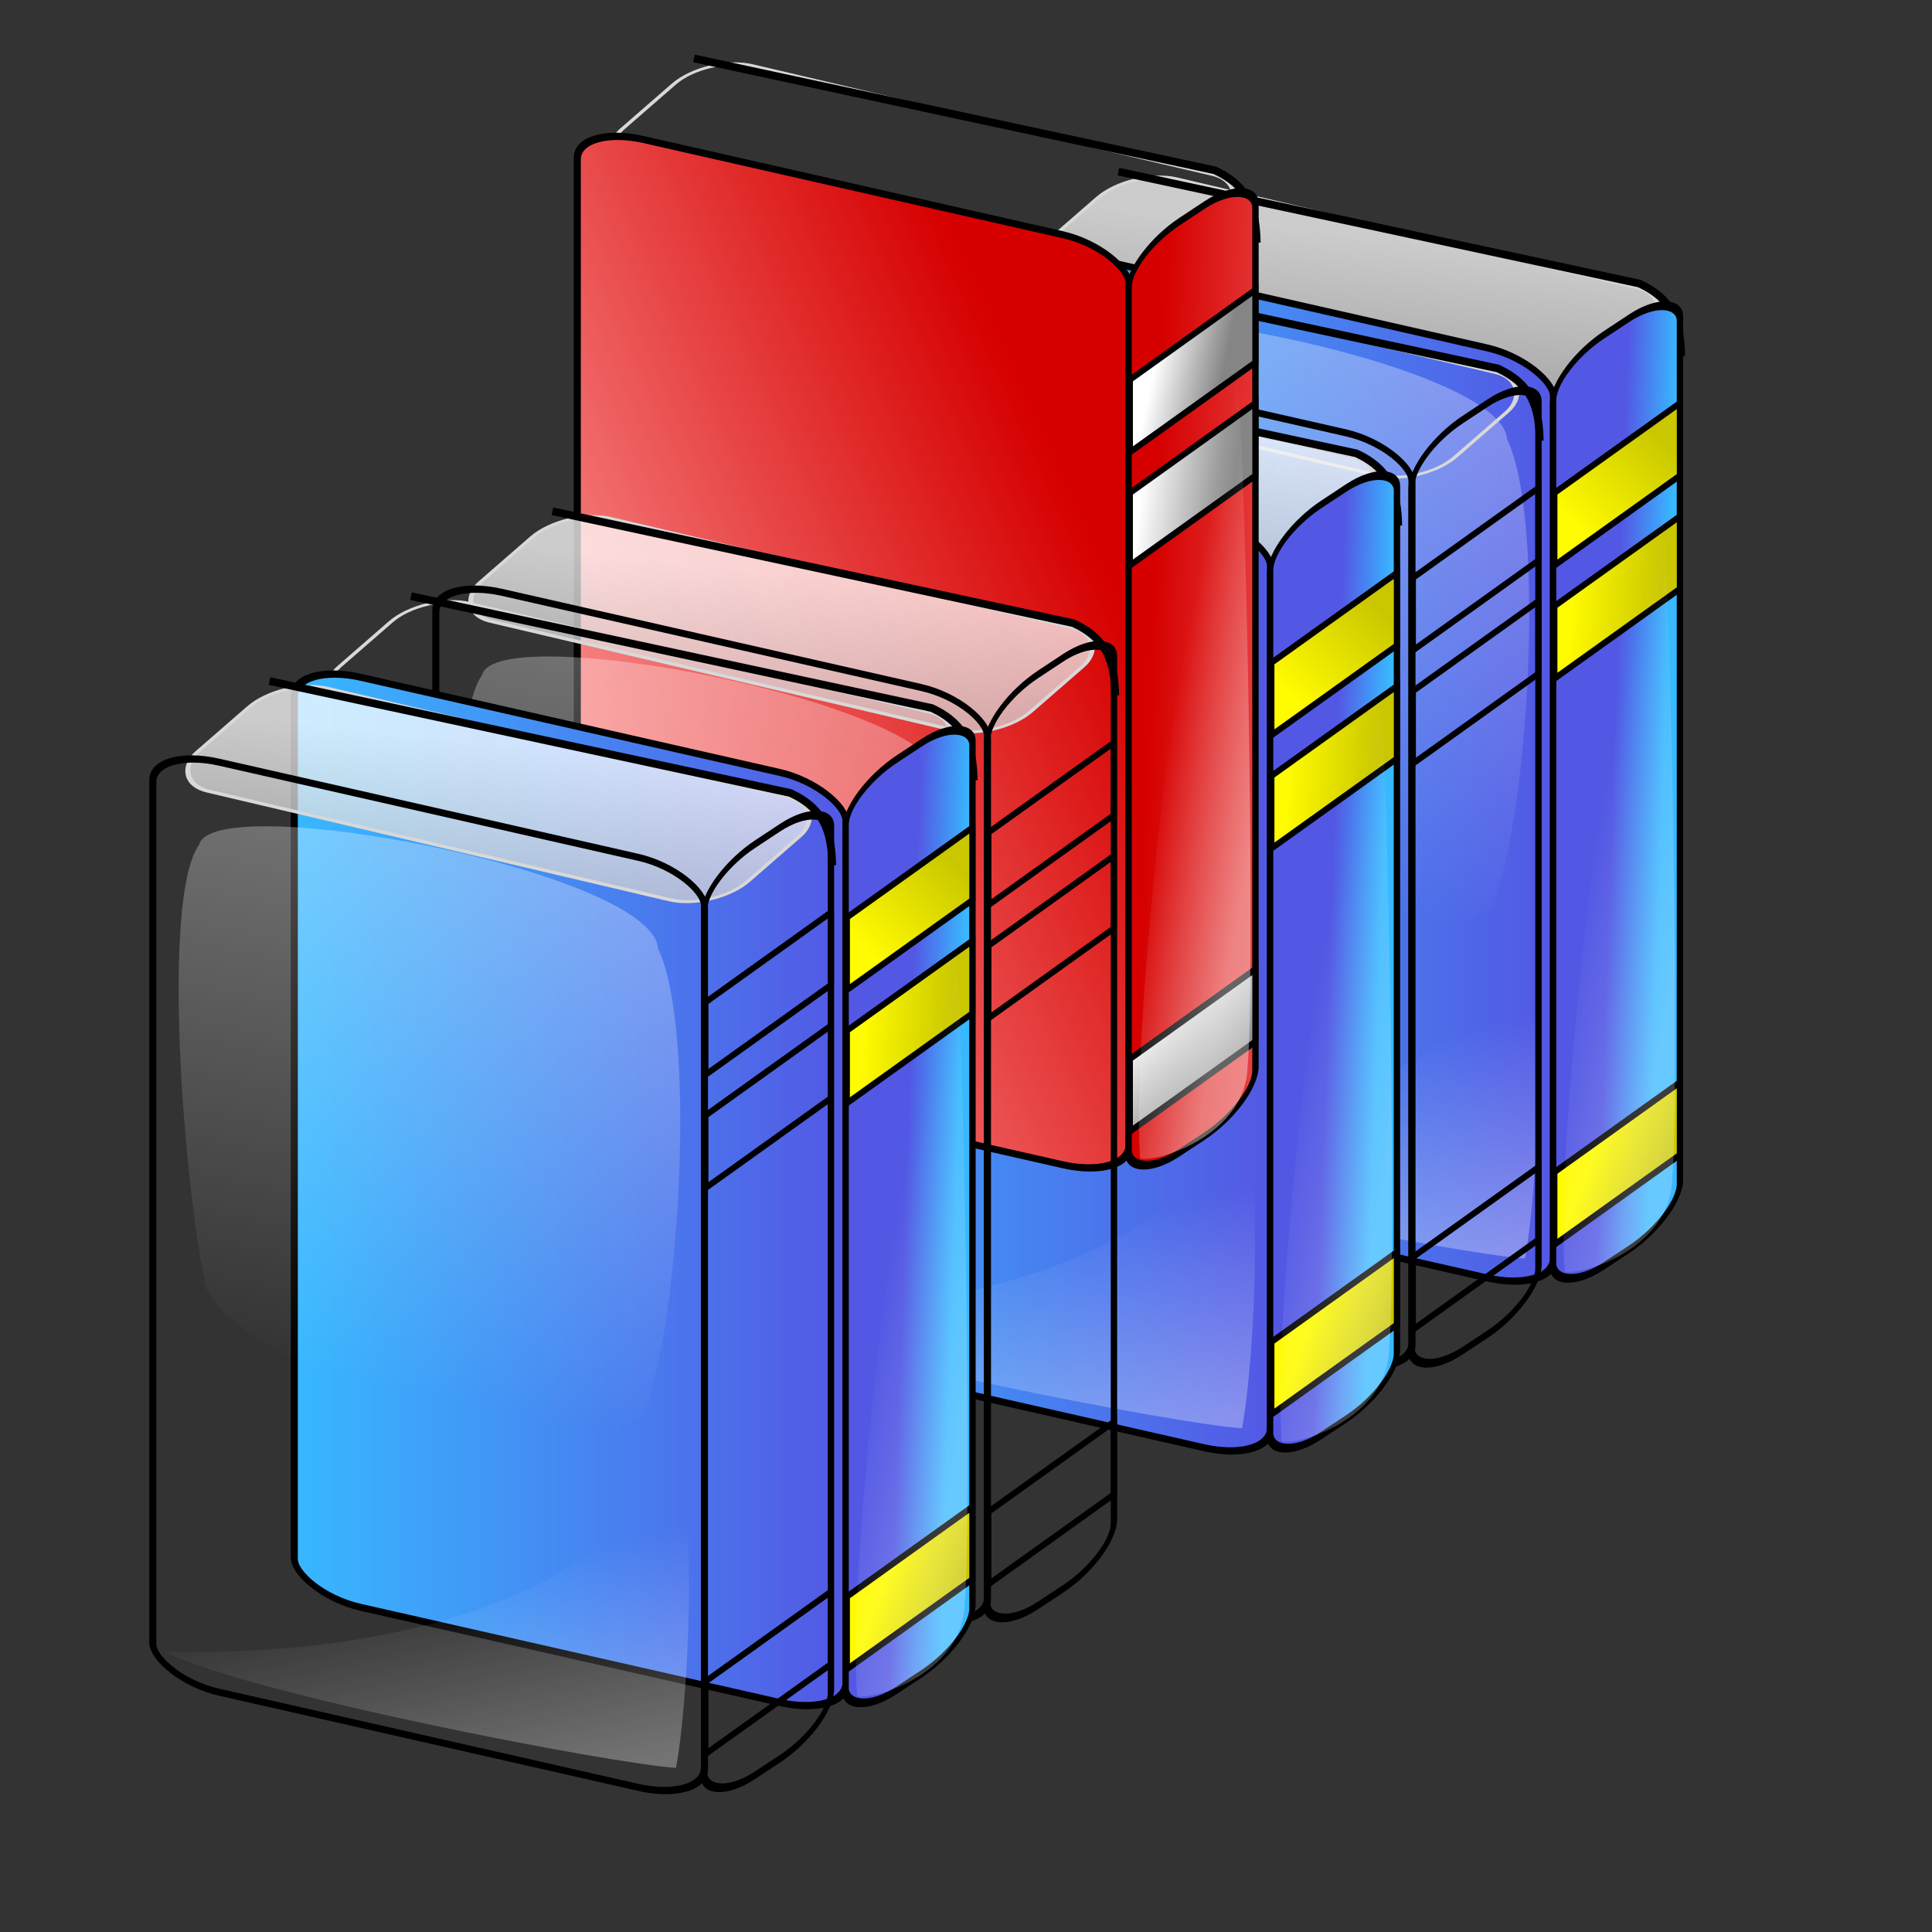
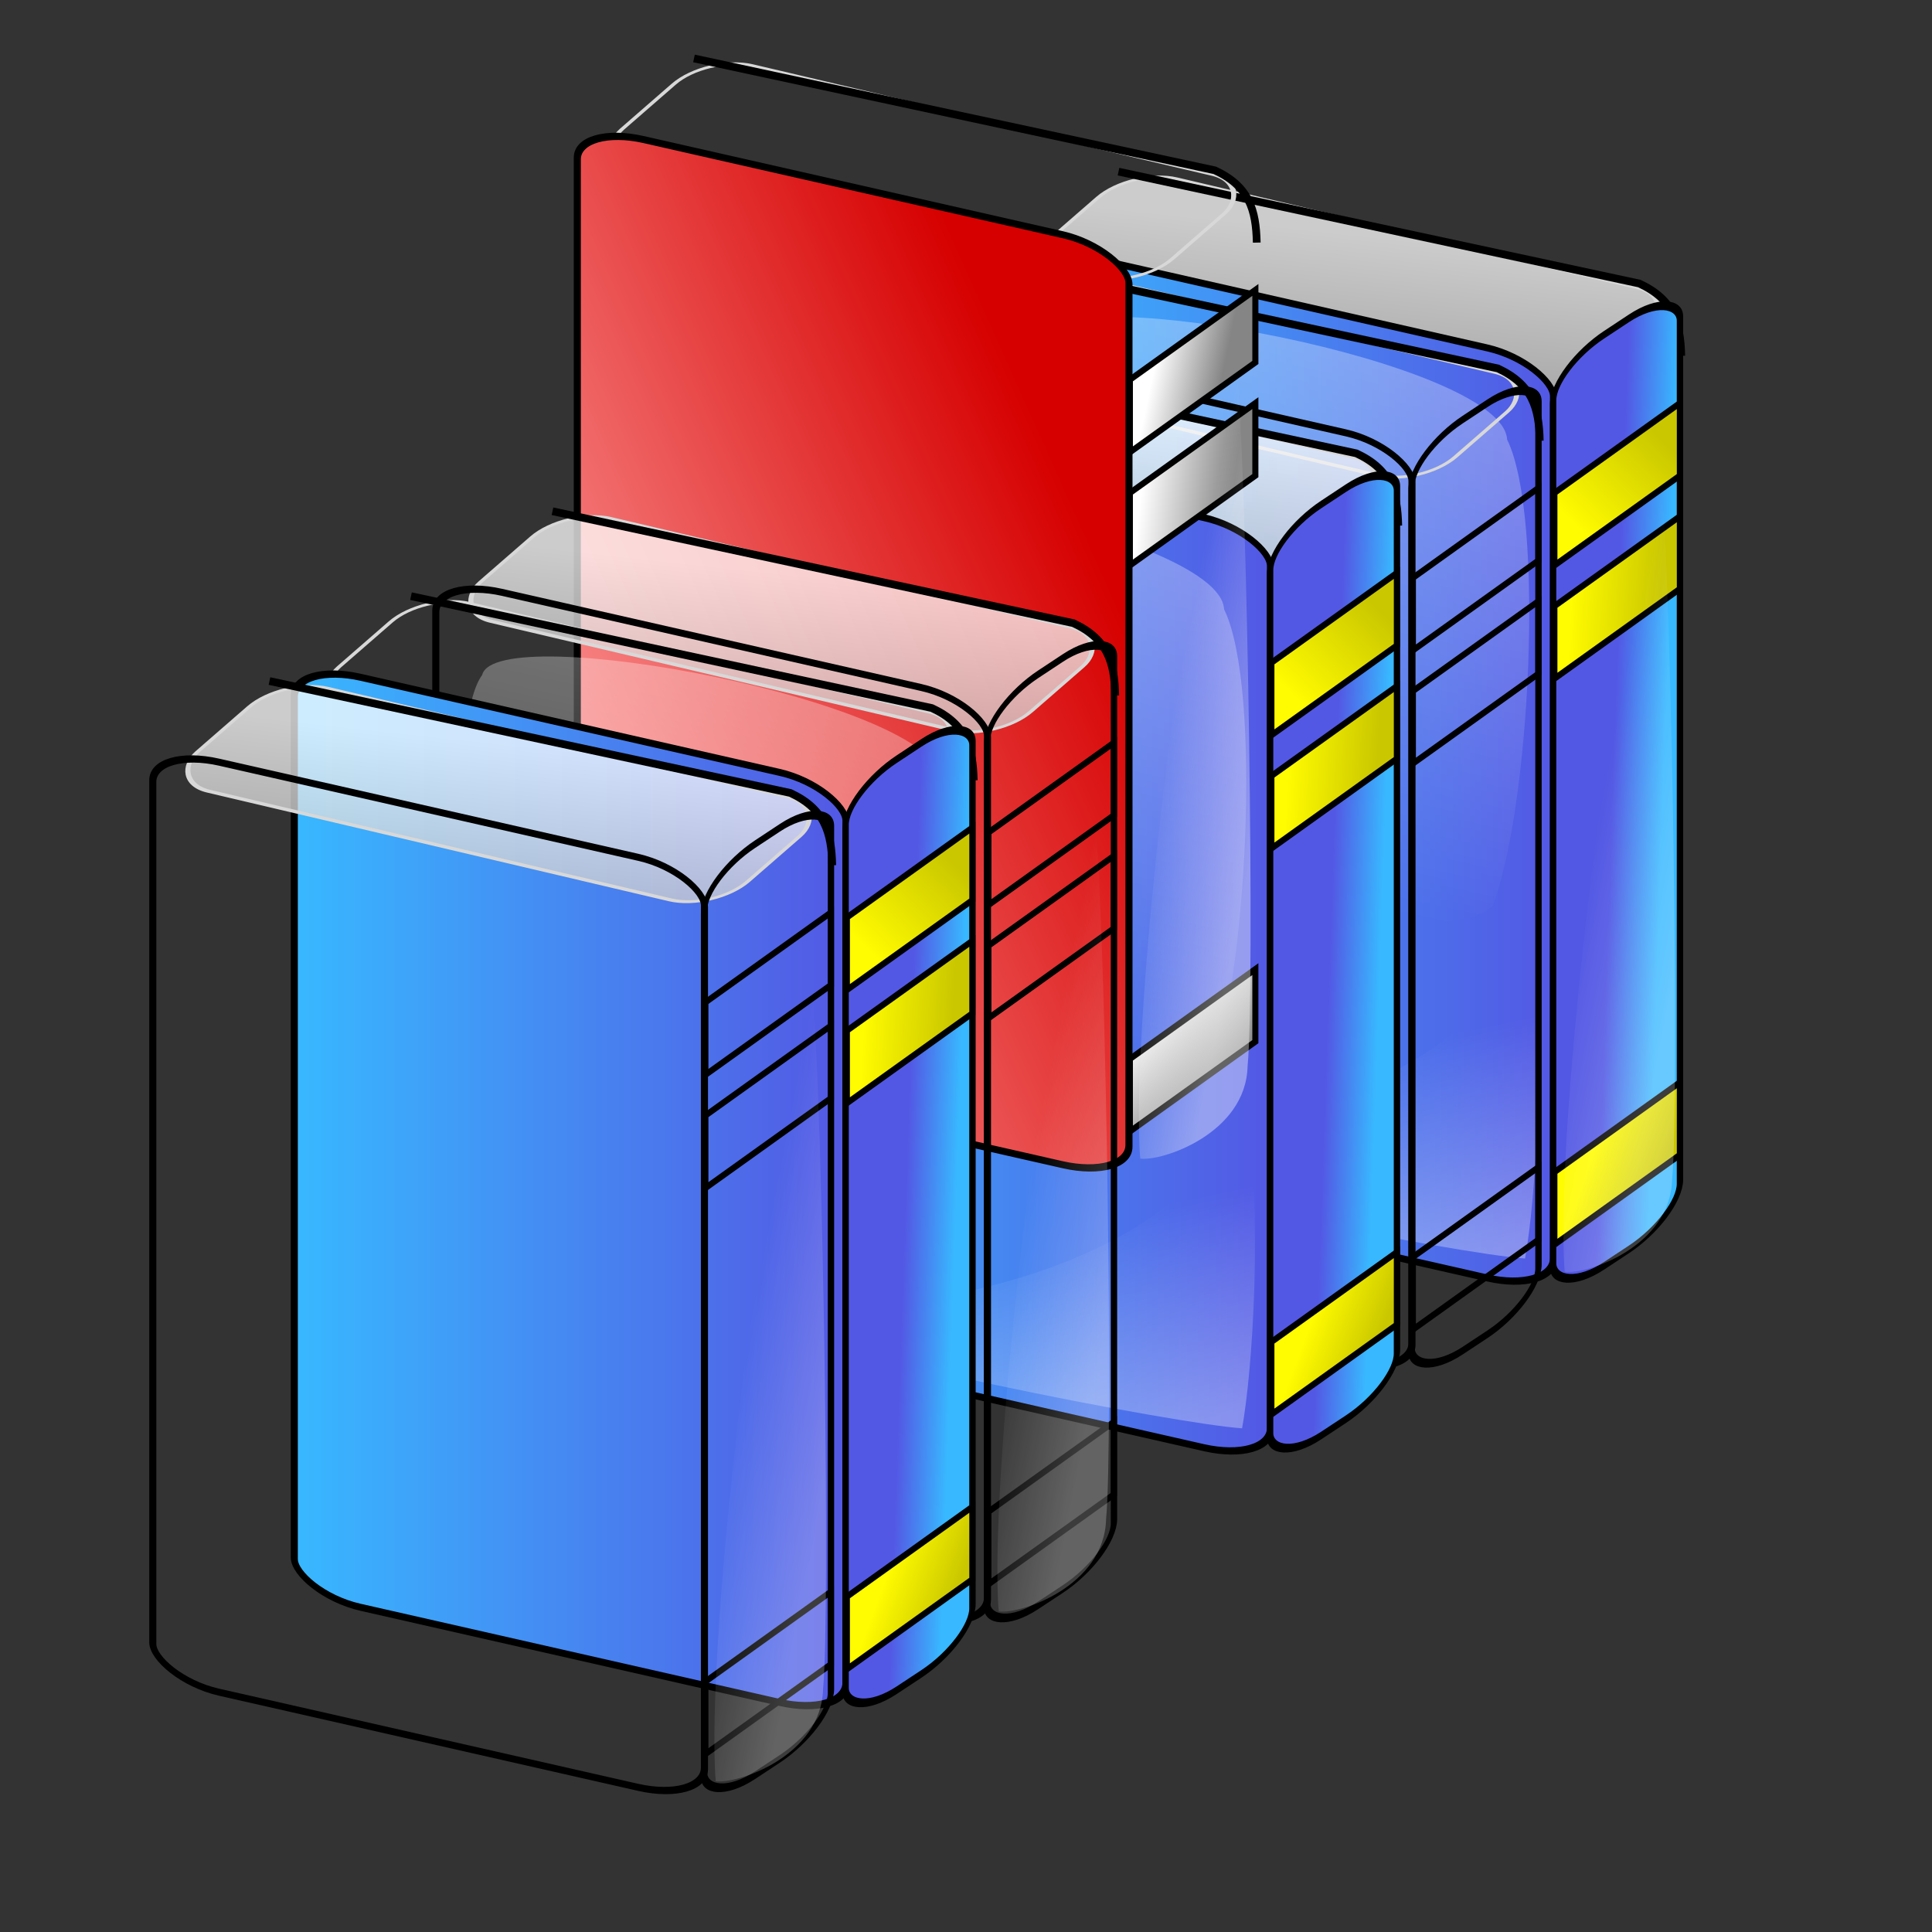
<svg xmlns="http://www.w3.org/2000/svg" xmlns:ns1="http://sodipodi.sourceforge.net/DTD/sodipodi-0.dtd" xmlns:ns2="http://www.inkscape.org/namespaces/inkscape" xmlns:xlink="http://www.w3.org/1999/xlink" id="svg959" ns1:version="0.32" ns2:version="0.39" width="128pt" height="128pt" ns1:docbase="/home/q-less/projects/icons/kpdf-bookish/kpdf-bookish-lighter" ns1:docname="kpdf.svg" ns2:export-filename="/home/q-less/Desktop/kpdf4.png" ns2:export-xdpi="72.000000" ns2:export-ydpi="72.000000">
  <rect width="100%" height="100%" fill="#333333" stroke="none" />
  <defs id="defs961">
    <linearGradient id="linearGradient2363">
      <stop style="stop-color:#ffffff;stop-opacity:0.392;" offset="0" id="stop2364" />
      <stop style="stop-color:#ffffff;stop-opacity:0;" offset="1" id="stop2365" />
    </linearGradient>
    <linearGradient id="linearGradient26720">
      <stop style="stop-color:#ffffff;stop-opacity:0.235;" offset="0" id="stop26721" />
      <stop style="stop-color:#ffffff;stop-opacity:0;" offset="1" id="stop26722" />
    </linearGradient>
    <linearGradient id="linearGradient22967">
      <stop style="stop-color:#ffffff;stop-opacity:1;" offset="0" id="stop22968" />
      <stop style="stop-color:#858585;stop-opacity:1;" offset="1" id="stop22969" />
    </linearGradient>
    <linearGradient id="linearGradient20437">
      <stop style="stop-color:#ffa1a1;stop-opacity:1;" offset="0" id="stop20438" />
      <stop style="stop-color:#d60000;stop-opacity:1;" offset="1" id="stop20439" />
    </linearGradient>
    <linearGradient id="linearGradient17170">
      <stop style="stop-color:#fffb00;stop-opacity:1;" offset="0" id="stop17171" />
      <stop style="stop-color:#cac700;stop-opacity:1;" offset="1" id="stop17172" />
    </linearGradient>
    <linearGradient id="linearGradient13432">
      <stop style="stop-color:#cccccc;stop-opacity:1;" offset="0" id="stop13433" />
      <stop style="stop-color:#fff;stop-opacity:1;" offset="1" id="stop13434" />
    </linearGradient>
    <linearGradient id="linearGradient11564">
      <stop style="stop-color:#38b8ff;stop-opacity:1;" offset="0" id="stop11565" />
      <stop style="stop-color:#5358e4;stop-opacity:1;" offset="1" id="stop11566" />
    </linearGradient>
    <linearGradient id="linearGradient2841">
      <stop style="stop-color:#ffffff;stop-opacity:0.314;" offset="0" id="stop2842" />
      <stop style="stop-color:#ffffff;stop-opacity:0;" offset="1" id="stop2843" />
    </linearGradient>
    <linearGradient id="linearGradient2837">
      <stop style="stop-color:#000;stop-opacity:1;" offset="0" id="stop2838" />
      <stop style="stop-color:#fff;stop-opacity:1;" offset="1" id="stop2839" />
    </linearGradient>
    <linearGradient ns2:collect="always" xlink:href="#linearGradient2841" id="linearGradient2840" x1="0.486" y1="0.031" x2="0.492" y2="0.945" />
    <linearGradient ns2:collect="always" xlink:href="#linearGradient2841" id="linearGradient7196" x1="0.943" y1="0.898" x2="0.646" y2="0.453" />
    <linearGradient ns2:collect="always" xlink:href="#linearGradient13432" id="linearGradient13431" x1="0.701" y1="1.256" x2="0.116" y2="0.277" />
    <linearGradient ns2:collect="always" xlink:href="#linearGradient17170" id="linearGradient17169" x1="0.196" y1="0.522" x2="0.943" y2="0.741" />
    <linearGradient ns2:collect="always" xlink:href="#linearGradient17170" id="linearGradient17797" x1="0.017" y1="0.212" x2="0.734" y2="-0.034" />
    <linearGradient ns2:collect="always" xlink:href="#linearGradient17170" id="linearGradient18419" x1="0.127" y1="0.292" x2="0.863" y2="0.317" />
    <linearGradient ns2:collect="always" xlink:href="#linearGradient22967" id="linearGradient22964" x1="0.058" y1="-0.341" x2="1.054" y2="1.061" />
    <linearGradient ns2:collect="always" xlink:href="#linearGradient22967" id="linearGradient22965" x1="0.066" y1="0.422" x2="0.865" y2="0.483" gradientTransform="scale(1,1)" />
    <linearGradient ns2:collect="always" xlink:href="#linearGradient22967" id="linearGradient22966" x1="0.152" y1="0.367" x2="0.796" y2="0.459" gradientTransform="scale(1,1)" />
    <linearGradient ns2:collect="always" xlink:href="#linearGradient26720" id="linearGradient25477" x1="0.609" y1="0.906" x2="0.261" y2="0.49" />
    <linearGradient ns2:collect="always" xlink:href="#linearGradient11564" id="linearGradient28264" x1="-1.7477339e-16" y1="0.5" x2="1" y2="0.5" />
    <linearGradient ns2:collect="always" xlink:href="#linearGradient11564" id="linearGradient28265" x1="0.859" y1="0.565" x2="0.476" y2="0.466" />
    <linearGradient ns2:collect="always" xlink:href="#linearGradient20437" id="linearGradient29724" x1="0.062" y1="1.002" x2="0.901" y2="0.293" />
    <linearGradient ns2:collect="always" xlink:href="#linearGradient20437" id="linearGradient30346" x1="2.485" y1="0.655" x2="0.285" y2="0.055" />
    <linearGradient ns2:collect="always" xlink:href="#linearGradient2363" id="linearGradient1697" x1="0.609" y1="0.906" x2="0.261" y2="0.49" />
  </defs>
  <ns1:namedview id="base" pagecolor="#ffffff" bordercolor="#666666" borderopacity="1.0" ns2:pageopacity="1.0000000" ns2:pageshadow="2" ns2:zoom="1.0000000" ns2:cx="64.000000" ns2:cy="64.000000" ns2:window-width="1272" ns2:window-height="910" ns2:window-x="0" ns2:window-y="24" showguides="true" ns2:guide-bbox="true" />
  <g id="g28275">
    <rect style="fill:url(#linearGradient13431);fill-opacity:0.75;fill-rule:evenodd;stroke:#d8d8d8;stroke-width:0.367;stroke-linecap:butt;stroke-linejoin:miter;stroke-miterlimit:4;stroke-opacity:1;" id="rect19071" width="49.967" height="13.857" x="50.594" y="35.507" transform="matrix(0.973,0.229,-0.754,0.656,77.5,-20)" rx="4.014" ry="3.897" />
    <path style="fill:none;fill-opacity:1;fill-rule:evenodd;stroke:#000000;stroke-width:0.683;stroke-linecap:butt;stroke-linejoin:miter;stroke-miterlimit:4;stroke-opacity:1;" d="M 71.017,51.431 C 70.954,48.547 70.355,46.456 67.315,45.047 C 51.978,41.752 36.642,38.457 21.305,35.162" id="path19072" ns1:nodetypes="ccc" transform="translate(77.5,-20)" />
    <g id="g28266">
      <rect style="fill:url(#linearGradient28264);fill-opacity:1;fill-rule:evenodd;stroke:#000000;stroke-width:0.625;stroke-linecap:butt;stroke-linejoin:miter;stroke-miterlimit:4;stroke-opacity:1;" id="rect19074" width="48.733" height="82.156" x="10.566" y="51.536" rx="5.851" ry="3" transform="matrix(1,0.227,0,1,77.931,-32.936)" />
      <path style="fill:url(#linearGradient2840);fill-opacity:1;fill-rule:evenodd;stroke:none;stroke-width:1pt;stroke-linecap:butt;stroke-linejoin:miter;stroke-opacity:1;" d="M 14.663,59.228 C 15.885,53.986 54.843,52.488 55.202,59.228 C 58.58,65.345 57.215,91.596 53.908,100.708 C 49.38,106.325 20.054,105.913 15.31,98.339 C 13.297,89.975 11.285,64.596 14.663,59.228 z " id="path19075" ns1:nodetypes="ccccc" transform="matrix(1,0.227,0,1,77.931,-32.936)" />
      <path style="fill:url(#linearGradient7196);fill-opacity:1;fill-rule:evenodd;stroke:none;stroke-width:0.125;stroke-linecap:butt;stroke-linejoin:miter;stroke-miterlimit:4;stroke-opacity:1;" d="M 57.118,102.426 C 58.656,112.023 57.696,126.124 56.789,131.217 C 51.158,132.135 19.113,133.274 11.644,131.217 C 36.029,126.144 52.834,114.902 57.118,102.426 z " id="path19076" ns1:nodetypes="cccc" transform="matrix(1,0.227,0,1,77.931,-32.936)" />
    </g>
    <g id="g28270">
      <rect style="fill:url(#linearGradient28265);fill-opacity:1;fill-rule:evenodd;stroke:#000000;stroke-width:0.676;stroke-linecap:butt;stroke-linejoin:miter;stroke-miterlimit:4;stroke-opacity:1;" id="rect19078" width="13.437" height="82.246" x="71.579" y="91.986" rx="5.409" ry="3" transform="matrix(0.834,-0.551,0,1,77.5,-20)" />
      <rect style="fill:url(#linearGradient17797);fill-opacity:1;fill-rule:evenodd;stroke:#000000;stroke-width:0.661;stroke-linecap:butt;stroke-linejoin:miter;stroke-miterlimit:4;stroke-opacity:1;" id="rect19079" width="13.636" height="6.406" x="73.566" y="106.362" rx="0" ry="0" transform="matrix(0.813,-0.582,0,1,77.5,-20)" />
      <rect style="fill:url(#linearGradient18419);fill-opacity:1;fill-rule:evenodd;stroke:#000000;stroke-width:0.661;stroke-linecap:butt;stroke-linejoin:miter;stroke-miterlimit:4;stroke-opacity:1;" id="rect19080" width="13.636" height="6.406" x="73.565" y="116.362" rx="0" ry="0" transform="matrix(0.813,-0.582,0,1,77.5,-20)" />
      <rect style="fill:url(#linearGradient17169);fill-opacity:1;fill-rule:evenodd;stroke:#000000;stroke-width:0.661;stroke-linecap:butt;stroke-linejoin:miter;stroke-miterlimit:4;stroke-opacity:1;" id="rect19081" width="13.636" height="6.406" x="73.565" y="166.362" rx="0" ry="0" transform="matrix(0.813,-0.582,0,1,77.5,-20)" />
    </g>
    <path style="fill:url(#linearGradient25477);fill-opacity:1;fill-rule:evenodd;stroke:none;stroke-width:1pt;stroke-linecap:butt;stroke-linejoin:miter;stroke-opacity:1;" d="M 146.846,43.774 C 147.709,54.415 148.356,97.495 147.709,104.179 C 147.565,110.159 140.09,112.621 138.221,112.345 C 137.287,100.472 142.174,56.965 146.846,43.774 z " id="path24855" ns1:nodetypes="cccc" />
  </g>
  <g id="g19058" transform="translate(66.294,-13.578)" />
  <g id="g28327" transform="translate(-12.5,7.5)">
    <rect style="fill:url(#linearGradient13431);fill-opacity:0.75;fill-rule:evenodd;stroke:#d8d8d8;stroke-width:0.367;stroke-linecap:butt;stroke-linejoin:miter;stroke-miterlimit:4;stroke-opacity:1;" id="rect28328" width="49.967" height="13.857" x="50.594" y="35.507" transform="matrix(0.973,0.229,-0.754,0.656,77.5,-20)" rx="4.014" ry="3.897" />
    <path style="fill:none;fill-opacity:1;fill-rule:evenodd;stroke:#000000;stroke-width:0.683;stroke-linecap:butt;stroke-linejoin:miter;stroke-miterlimit:4;stroke-opacity:1;" d="M 71.017,51.431 C 70.954,48.547 70.355,46.456 67.315,45.047 C 51.978,41.752 36.642,38.457 21.305,35.162" id="path28329" ns1:nodetypes="ccc" transform="translate(77.5,-20)" />
    <g id="g28330">
      <rect style="fill:url(#linearGradient28264);fill-opacity:1;fill-rule:evenodd;stroke:#000000;stroke-width:0.625;stroke-linecap:butt;stroke-linejoin:miter;stroke-miterlimit:4;stroke-opacity:1;" id="rect28331" width="48.733" height="82.156" x="10.566" y="51.536" rx="5.851" ry="3" transform="matrix(1,0.227,0,1,77.931,-32.936)" />
      <path style="fill:url(#linearGradient2840);fill-opacity:1;fill-rule:evenodd;stroke:none;stroke-width:1pt;stroke-linecap:butt;stroke-linejoin:miter;stroke-opacity:1;" d="M 14.663,59.228 C 15.885,53.986 54.843,52.488 55.202,59.228 C 58.58,65.345 57.215,91.596 53.908,100.708 C 49.38,106.325 20.054,105.913 15.31,98.339 C 13.297,89.975 11.285,64.596 14.663,59.228 z " id="path28332" ns1:nodetypes="ccccc" transform="matrix(1,0.227,0,1,77.931,-32.936)" />
      <path style="fill:url(#linearGradient7196);fill-opacity:1;fill-rule:evenodd;stroke:none;stroke-width:0.125;stroke-linecap:butt;stroke-linejoin:miter;stroke-miterlimit:4;stroke-opacity:1;" d="M 57.118,102.426 C 58.656,112.023 57.696,126.124 56.789,131.217 C 51.158,132.135 19.113,133.274 11.644,131.217 C 36.029,126.144 52.834,114.902 57.118,102.426 z " id="path28333" ns1:nodetypes="cccc" transform="matrix(1,0.227,0,1,77.931,-32.936)" />
    </g>
    <g id="g28334">
      <rect style="fill:url(#linearGradient28265);fill-opacity:1;fill-rule:evenodd;stroke:#000000;stroke-width:0.676;stroke-linecap:butt;stroke-linejoin:miter;stroke-miterlimit:4;stroke-opacity:1;" id="rect28335" width="13.437" height="82.246" x="71.579" y="91.986" rx="5.409" ry="3" transform="matrix(0.834,-0.551,0,1,77.5,-20)" />
      <rect style="fill:url(#linearGradient17797);fill-opacity:1;fill-rule:evenodd;stroke:#000000;stroke-width:0.661;stroke-linecap:butt;stroke-linejoin:miter;stroke-miterlimit:4;stroke-opacity:1;" id="rect28336" width="13.636" height="6.406" x="73.566" y="106.362" rx="0" ry="0" transform="matrix(0.813,-0.582,0,1,77.5,-20)" />
      <rect style="fill:url(#linearGradient18419);fill-opacity:1;fill-rule:evenodd;stroke:#000000;stroke-width:0.661;stroke-linecap:butt;stroke-linejoin:miter;stroke-miterlimit:4;stroke-opacity:1;" id="rect28337" width="13.636" height="6.406" x="73.565" y="116.362" rx="0" ry="0" transform="matrix(0.813,-0.582,0,1,77.5,-20)" />
      <rect style="fill:url(#linearGradient17169);fill-opacity:1;fill-rule:evenodd;stroke:#000000;stroke-width:0.661;stroke-linecap:butt;stroke-linejoin:miter;stroke-miterlimit:4;stroke-opacity:1;" id="rect28338" width="13.636" height="6.406" x="73.565" y="166.362" rx="0" ry="0" transform="matrix(0.813,-0.582,0,1,77.5,-20)" />
    </g>
-     <path style="fill:url(#linearGradient25477);fill-opacity:1;fill-rule:evenodd;stroke:none;stroke-width:1pt;stroke-linecap:butt;stroke-linejoin:miter;stroke-opacity:1;" d="M 146.846,43.774 C 147.709,54.415 148.356,97.495 147.709,104.179 C 147.565,110.159 140.09,112.621 138.221,112.345 C 137.287,100.472 142.174,56.965 146.846,43.774 z " id="path28339" ns1:nodetypes="cccc" />
  </g>
  <g id="g28314" transform="translate(-25,15)">
    <rect style="fill:url(#linearGradient13431);fill-opacity:0.75;fill-rule:evenodd;stroke:#d8d8d8;stroke-width:0.367;stroke-linecap:butt;stroke-linejoin:miter;stroke-miterlimit:4;stroke-opacity:1;" id="rect28315" width="49.967" height="13.857" x="50.594" y="35.507" transform="matrix(0.973,0.229,-0.754,0.656,77.5,-20)" rx="4.014" ry="3.897" />
    <path style="fill:none;fill-opacity:1;fill-rule:evenodd;stroke:#000000;stroke-width:0.683;stroke-linecap:butt;stroke-linejoin:miter;stroke-miterlimit:4;stroke-opacity:1;" d="M 71.017,51.431 C 70.954,48.547 70.355,46.456 67.315,45.047 C 51.978,41.752 36.642,38.457 21.305,35.162" id="path28316" ns1:nodetypes="ccc" transform="translate(77.5,-20)" />
    <g id="g28317">
      <rect style="fill:url(#linearGradient28264);fill-opacity:1;fill-rule:evenodd;stroke:#000000;stroke-width:0.625;stroke-linecap:butt;stroke-linejoin:miter;stroke-miterlimit:4;stroke-opacity:1;" id="rect28318" width="48.733" height="82.156" x="10.566" y="51.536" rx="5.851" ry="3" transform="matrix(1,0.227,0,1,77.931,-32.936)" />
      <path style="fill:url(#linearGradient2840);fill-opacity:1;fill-rule:evenodd;stroke:none;stroke-width:1pt;stroke-linecap:butt;stroke-linejoin:miter;stroke-opacity:1;" d="M 14.663,59.228 C 15.885,53.986 54.843,52.488 55.202,59.228 C 58.58,65.345 57.215,91.596 53.908,100.708 C 49.38,106.325 20.054,105.913 15.31,98.339 C 13.297,89.975 11.285,64.596 14.663,59.228 z " id="path28319" ns1:nodetypes="ccccc" transform="matrix(1,0.227,0,1,77.931,-32.936)" />
      <path style="fill:url(#linearGradient7196);fill-opacity:1;fill-rule:evenodd;stroke:none;stroke-width:0.125;stroke-linecap:butt;stroke-linejoin:miter;stroke-miterlimit:4;stroke-opacity:1;" d="M 57.118,102.426 C 58.656,112.023 57.696,126.124 56.789,131.217 C 51.158,132.135 19.113,133.274 11.644,131.217 C 36.029,126.144 52.834,114.902 57.118,102.426 z " id="path28320" ns1:nodetypes="cccc" transform="matrix(1,0.227,0,1,77.931,-32.936)" />
    </g>
    <g id="g28321">
      <rect style="fill:url(#linearGradient28265);fill-opacity:1;fill-rule:evenodd;stroke:#000000;stroke-width:0.676;stroke-linecap:butt;stroke-linejoin:miter;stroke-miterlimit:4;stroke-opacity:1;" id="rect28322" width="13.437" height="82.246" x="71.579" y="91.986" rx="5.409" ry="3" transform="matrix(0.834,-0.551,0,1,77.5,-20)" />
      <rect style="fill:url(#linearGradient17797);fill-opacity:1;fill-rule:evenodd;stroke:#000000;stroke-width:0.661;stroke-linecap:butt;stroke-linejoin:miter;stroke-miterlimit:4;stroke-opacity:1;" id="rect28323" width="13.636" height="6.406" x="73.566" y="106.362" rx="0" ry="0" transform="matrix(0.813,-0.582,0,1,77.5,-20)" />
      <rect style="fill:url(#linearGradient18419);fill-opacity:1;fill-rule:evenodd;stroke:#000000;stroke-width:0.661;stroke-linecap:butt;stroke-linejoin:miter;stroke-miterlimit:4;stroke-opacity:1;" id="rect28324" width="13.636" height="6.406" x="73.565" y="116.362" rx="0" ry="0" transform="matrix(0.813,-0.582,0,1,77.5,-20)" />
      <rect style="fill:url(#linearGradient17169);fill-opacity:1;fill-rule:evenodd;stroke:#000000;stroke-width:0.661;stroke-linecap:butt;stroke-linejoin:miter;stroke-miterlimit:4;stroke-opacity:1;" id="rect28325" width="13.636" height="6.406" x="73.565" y="166.362" rx="0" ry="0" transform="matrix(0.813,-0.582,0,1,77.5,-20)" />
    </g>
    <path style="fill:url(#linearGradient25477);fill-opacity:1;fill-rule:evenodd;stroke:none;stroke-width:1pt;stroke-linecap:butt;stroke-linejoin:miter;stroke-opacity:1;" d="M 146.846,43.774 C 147.709,54.415 148.356,97.495 147.709,104.179 C 147.565,110.159 140.09,112.621 138.221,112.345 C 137.287,100.472 142.174,56.965 146.846,43.774 z " id="path28326" ns1:nodetypes="cccc" />
  </g>
  <g id="g1078">
    <g id="g31675" transform="translate(0,107.5)">
      <rect style="fill:url(#linearGradient13431);fill-opacity:0.75;fill-rule:evenodd;stroke:#d8d8d8;stroke-width:0.367;stroke-linecap:butt;stroke-linejoin:miter;stroke-miterlimit:4;stroke-opacity:1;" id="rect29060" width="49.967" height="13.857" x="50.594" y="35.507" transform="matrix(0.973,0.229,-0.754,0.656,40,-137.5)" rx="4.014" ry="3.897" />
      <path style="fill:none;fill-opacity:1;fill-rule:evenodd;stroke:#000000;stroke-width:0.683;stroke-linecap:butt;stroke-linejoin:miter;stroke-miterlimit:4;stroke-opacity:1;" d="M 71.017,51.431 C 70.954,48.547 70.355,46.456 67.315,45.047 C 51.978,41.752 36.642,38.457 21.305,35.162" id="path29061" ns1:nodetypes="ccc" transform="translate(40,-137.5)" />
      <g id="g31671">
        <rect style="fill:url(#linearGradient29724);fill-opacity:1;fill-rule:evenodd;stroke:#000000;stroke-width:0.625;stroke-linecap:butt;stroke-linejoin:miter;stroke-miterlimit:4;stroke-opacity:1;" id="rect29063" width="48.733" height="82.156" x="10.566" y="51.536" rx="5.851" ry="3" transform="matrix(1,0.227,0,1,40.431,-150.436)" />
        <path style="fill:url(#linearGradient2840);fill-opacity:1;fill-rule:evenodd;stroke:none;stroke-width:1pt;stroke-linecap:butt;stroke-linejoin:miter;stroke-opacity:1;" d="M 14.663,59.228 C 15.885,53.986 54.843,52.488 55.202,59.228 C 58.58,65.345 57.215,91.596 53.908,100.708 C 49.38,106.325 20.054,105.913 15.31,98.339 C 13.297,89.975 11.285,64.596 14.663,59.228 z " id="path29064" ns1:nodetypes="ccccc" transform="matrix(1,0.227,0,1,40.431,-150.436)" />
        <path style="fill:url(#linearGradient7196);fill-opacity:1;fill-rule:evenodd;stroke:none;stroke-width:0.125;stroke-linecap:butt;stroke-linejoin:miter;stroke-miterlimit:4;stroke-opacity:1;" d="M 57.118,102.426 C 58.656,112.023 57.696,126.124 56.789,131.217 C 51.158,132.135 19.113,133.274 11.644,131.217 C 36.029,126.144 52.834,114.902 57.118,102.426 z " id="path29065" ns1:nodetypes="cccc" transform="matrix(1,0.227,0,1,40.431,-150.436)" />
      </g>
      <g id="g31666">
-         <rect style="fill:url(#linearGradient30346);fill-opacity:1;fill-rule:evenodd;stroke:#000000;stroke-width:0.676;stroke-linecap:butt;stroke-linejoin:miter;stroke-miterlimit:4;stroke-opacity:1;" id="rect29067" width="13.437" height="82.246" x="71.579" y="91.986" rx="5.409" ry="3" transform="matrix(0.834,-0.551,0,1,40,-137.5)" />
        <rect style="fill:url(#linearGradient22966);fill-opacity:1;fill-rule:evenodd;stroke:#000000;stroke-width:0.661;stroke-linecap:butt;stroke-linejoin:miter;stroke-miterlimit:4;stroke-opacity:1;" id="rect29068" width="13.636" height="6.406" x="73.566" y="106.362" rx="0" ry="0" transform="matrix(0.813,-0.582,0,1,40,-137.5)" />
        <rect style="fill:url(#linearGradient22965);fill-opacity:1;fill-rule:evenodd;stroke:#000000;stroke-width:0.661;stroke-linecap:butt;stroke-linejoin:miter;stroke-miterlimit:4;stroke-opacity:1;" id="rect29069" width="13.636" height="6.406" x="73.565" y="116.362" rx="0" ry="0" transform="matrix(0.813,-0.582,0,1,40,-137.5)" />
        <rect style="fill:url(#linearGradient22964);fill-opacity:1;fill-rule:evenodd;stroke:#000000;stroke-width:0.661;stroke-linecap:butt;stroke-linejoin:miter;stroke-miterlimit:4;stroke-opacity:1;" id="rect29070" width="13.636" height="6.406" x="73.565" y="166.362" rx="0" ry="0" transform="matrix(0.813,-0.582,0,1,40,-137.5)" />
      </g>
    </g>
    <path style="fill:url(#linearGradient1697);fill-opacity:1;fill-rule:evenodd;stroke:none;stroke-width:1pt;stroke-linecap:butt;stroke-linejoin:miter;stroke-opacity:1;" d="M 109.346,33.774 C 110.209,44.415 110.856,87.495 110.209,94.179 C 110.065,100.159 102.59,102.621 100.721,102.345 C 99.787,90.472 104.674,46.965 109.346,33.774 z " id="path29071" ns1:nodetypes="cccc" />
  </g>
  <g id="g28340" transform="translate(-50,30)">
    <rect style="fill:url(#linearGradient13431);fill-opacity:0.75;fill-rule:evenodd;stroke:#d8d8d8;stroke-width:0.367;stroke-linecap:butt;stroke-linejoin:miter;stroke-miterlimit:4;stroke-opacity:1;" id="rect28341" width="49.967" height="13.857" x="50.594" y="35.507" transform="matrix(0.973,0.229,-0.754,0.656,77.5,-20)" rx="4.014" ry="3.897" />
    <path style="fill:none;fill-opacity:1;fill-rule:evenodd;stroke:#000000;stroke-width:0.683;stroke-linecap:butt;stroke-linejoin:miter;stroke-miterlimit:4;stroke-opacity:1;" d="M 71.017,51.431 C 70.954,48.547 70.355,46.456 67.315,45.047 C 51.978,41.752 36.642,38.457 21.305,35.162" id="path28342" ns1:nodetypes="ccc" transform="translate(77.5,-20)" />
    <g id="g28343">
      <rect style="fill:url(#linearGradient28264);fill-opacity:1;fill-rule:evenodd;stroke:#000000;stroke-width:0.625;stroke-linecap:butt;stroke-linejoin:miter;stroke-miterlimit:4;stroke-opacity:1;" id="rect28344" width="48.733" height="82.156" x="10.566" y="51.536" rx="5.851" ry="3" transform="matrix(1,0.227,0,1,77.931,-32.936)" />
      <path style="fill:url(#linearGradient2840);fill-opacity:1;fill-rule:evenodd;stroke:none;stroke-width:1pt;stroke-linecap:butt;stroke-linejoin:miter;stroke-opacity:1;" d="M 14.663,59.228 C 15.885,53.986 54.843,52.488 55.202,59.228 C 58.58,65.345 57.215,91.596 53.908,100.708 C 49.38,106.325 20.054,105.913 15.31,98.339 C 13.297,89.975 11.285,64.596 14.663,59.228 z " id="path28345" ns1:nodetypes="ccccc" transform="matrix(1,0.227,0,1,77.931,-32.936)" />
      <path style="fill:url(#linearGradient7196);fill-opacity:1;fill-rule:evenodd;stroke:none;stroke-width:0.125;stroke-linecap:butt;stroke-linejoin:miter;stroke-miterlimit:4;stroke-opacity:1;" d="M 57.118,102.426 C 58.656,112.023 57.696,126.124 56.789,131.217 C 51.158,132.135 19.113,133.274 11.644,131.217 C 36.029,126.144 52.834,114.902 57.118,102.426 z " id="path28346" ns1:nodetypes="cccc" transform="matrix(1,0.227,0,1,77.931,-32.936)" />
    </g>
    <g id="g28347">
      <rect style="fill:url(#linearGradient28265);fill-opacity:1;fill-rule:evenodd;stroke:#000000;stroke-width:0.676;stroke-linecap:butt;stroke-linejoin:miter;stroke-miterlimit:4;stroke-opacity:1;" id="rect28348" width="13.437" height="82.246" x="71.579" y="91.986" rx="5.409" ry="3" transform="matrix(0.834,-0.551,0,1,77.5,-20)" />
      <rect style="fill:url(#linearGradient17797);fill-opacity:1;fill-rule:evenodd;stroke:#000000;stroke-width:0.661;stroke-linecap:butt;stroke-linejoin:miter;stroke-miterlimit:4;stroke-opacity:1;" id="rect28349" width="13.636" height="6.406" x="73.566" y="106.362" rx="0" ry="0" transform="matrix(0.813,-0.582,0,1,77.5,-20)" />
      <rect style="fill:url(#linearGradient18419);fill-opacity:1;fill-rule:evenodd;stroke:#000000;stroke-width:0.661;stroke-linecap:butt;stroke-linejoin:miter;stroke-miterlimit:4;stroke-opacity:1;" id="rect28350" width="13.636" height="6.406" x="73.565" y="116.362" rx="0" ry="0" transform="matrix(0.813,-0.582,0,1,77.5,-20)" />
      <rect style="fill:url(#linearGradient17169);fill-opacity:1;fill-rule:evenodd;stroke:#000000;stroke-width:0.661;stroke-linecap:butt;stroke-linejoin:miter;stroke-miterlimit:4;stroke-opacity:1;" id="rect28351" width="13.636" height="6.406" x="73.565" y="166.362" rx="0" ry="0" transform="matrix(0.813,-0.582,0,1,77.5,-20)" />
    </g>
    <path style="fill:url(#linearGradient25477);fill-opacity:1;fill-rule:evenodd;stroke:none;stroke-width:1pt;stroke-linecap:butt;stroke-linejoin:miter;stroke-opacity:1;" d="M 146.846,43.774 C 147.709,54.415 148.356,97.495 147.709,104.179 C 147.565,110.159 140.09,112.621 138.221,112.345 C 137.287,100.472 142.174,56.965 146.846,43.774 z " id="path28352" ns1:nodetypes="cccc" />
  </g>
  <g id="g28353" transform="translate(-62.5,37.5)">
    <rect style="fill:url(#linearGradient13431);fill-opacity:0.75;fill-rule:evenodd;stroke:#d8d8d8;stroke-width:0.367;stroke-linecap:butt;stroke-linejoin:miter;stroke-miterlimit:4;stroke-opacity:1;" id="rect28354" width="49.967" height="13.857" x="50.594" y="35.507" transform="matrix(0.973,0.229,-0.754,0.656,77.5,-20)" rx="4.014" ry="3.897" />
    <path style="fill:none;fill-opacity:1;fill-rule:evenodd;stroke:#000000;stroke-width:0.683;stroke-linecap:butt;stroke-linejoin:miter;stroke-miterlimit:4;stroke-opacity:1;" d="M 71.017,51.431 C 70.954,48.547 70.355,46.456 67.315,45.047 C 51.978,41.752 36.642,38.457 21.305,35.162" id="path28355" ns1:nodetypes="ccc" transform="translate(77.5,-20)" />
    <g id="g28356">
      <rect style="fill:url(#linearGradient28264);fill-opacity:1;fill-rule:evenodd;stroke:#000000;stroke-width:0.625;stroke-linecap:butt;stroke-linejoin:miter;stroke-miterlimit:4;stroke-opacity:1;" id="rect28357" width="48.733" height="82.156" x="10.566" y="51.536" rx="5.851" ry="3" transform="matrix(1,0.227,0,1,77.931,-32.936)" />
-       <path style="fill:url(#linearGradient2840);fill-opacity:1;fill-rule:evenodd;stroke:none;stroke-width:1pt;stroke-linecap:butt;stroke-linejoin:miter;stroke-opacity:1;" d="M 14.663,59.228 C 15.885,53.986 54.843,52.488 55.202,59.228 C 58.58,65.345 57.215,91.596 53.908,100.708 C 49.38,106.325 20.054,105.913 15.31,98.339 C 13.297,89.975 11.285,64.596 14.663,59.228 z " id="path28358" ns1:nodetypes="ccccc" transform="matrix(1,0.227,0,1,77.931,-32.936)" />
-       <path style="fill:url(#linearGradient7196);fill-opacity:1;fill-rule:evenodd;stroke:none;stroke-width:0.125;stroke-linecap:butt;stroke-linejoin:miter;stroke-miterlimit:4;stroke-opacity:1;" d="M 57.118,102.426 C 58.656,112.023 57.696,126.124 56.789,131.217 C 51.158,132.135 19.113,133.274 11.644,131.217 C 36.029,126.144 52.834,114.902 57.118,102.426 z " id="path28359" ns1:nodetypes="cccc" transform="matrix(1,0.227,0,1,77.931,-32.936)" />
    </g>
    <g id="g28360">
      <rect style="fill:url(#linearGradient28265);fill-opacity:1;fill-rule:evenodd;stroke:#000000;stroke-width:0.676;stroke-linecap:butt;stroke-linejoin:miter;stroke-miterlimit:4;stroke-opacity:1;" id="rect28361" width="13.437" height="82.246" x="71.579" y="91.986" rx="5.409" ry="3" transform="matrix(0.834,-0.551,0,1,77.5,-20)" />
      <rect style="fill:url(#linearGradient17797);fill-opacity:1;fill-rule:evenodd;stroke:#000000;stroke-width:0.661;stroke-linecap:butt;stroke-linejoin:miter;stroke-miterlimit:4;stroke-opacity:1;" id="rect28362" width="13.636" height="6.406" x="73.566" y="106.362" rx="0" ry="0" transform="matrix(0.813,-0.582,0,1,77.5,-20)" />
      <rect style="fill:url(#linearGradient18419);fill-opacity:1;fill-rule:evenodd;stroke:#000000;stroke-width:0.661;stroke-linecap:butt;stroke-linejoin:miter;stroke-miterlimit:4;stroke-opacity:1;" id="rect28363" width="13.636" height="6.406" x="73.565" y="116.362" rx="0" ry="0" transform="matrix(0.813,-0.582,0,1,77.5,-20)" />
      <rect style="fill:url(#linearGradient17169);fill-opacity:1;fill-rule:evenodd;stroke:#000000;stroke-width:0.661;stroke-linecap:butt;stroke-linejoin:miter;stroke-miterlimit:4;stroke-opacity:1;" id="rect28364" width="13.636" height="6.406" x="73.565" y="166.362" rx="0" ry="0" transform="matrix(0.813,-0.582,0,1,77.5,-20)" />
    </g>
    <path style="fill:url(#linearGradient25477);fill-opacity:1;fill-rule:evenodd;stroke:none;stroke-width:1pt;stroke-linecap:butt;stroke-linejoin:miter;stroke-opacity:1;" d="M 146.846,43.774 C 147.709,54.415 148.356,97.495 147.709,104.179 C 147.565,110.159 140.09,112.621 138.221,112.345 C 137.287,100.472 142.174,56.965 146.846,43.774 z " id="path28365" ns1:nodetypes="cccc" />
  </g>
  <g id="g28366" transform="translate(-75,45)">
    <rect style="fill:url(#linearGradient13431);fill-opacity:0.75;fill-rule:evenodd;stroke:#d8d8d8;stroke-width:0.367;stroke-linecap:butt;stroke-linejoin:miter;stroke-miterlimit:4;stroke-opacity:1;" id="rect28367" width="49.967" height="13.857" x="50.594" y="35.507" transform="matrix(0.973,0.229,-0.754,0.656,77.5,-20)" rx="4.014" ry="3.897" />
    <path style="fill:none;fill-opacity:1;fill-rule:evenodd;stroke:#000000;stroke-width:0.683;stroke-linecap:butt;stroke-linejoin:miter;stroke-miterlimit:4;stroke-opacity:1;" d="M 71.017,51.431 C 70.954,48.547 70.355,46.456 67.315,45.047 C 51.978,41.752 36.642,38.457 21.305,35.162" id="path28368" ns1:nodetypes="ccc" transform="translate(77.5,-20)" />
    <g id="g28369">
      <rect style="fill:url(#linearGradient28264);fill-opacity:1;fill-rule:evenodd;stroke:#000000;stroke-width:0.625;stroke-linecap:butt;stroke-linejoin:miter;stroke-miterlimit:4;stroke-opacity:1;" id="rect28370" width="48.733" height="82.156" x="10.566" y="51.536" rx="5.851" ry="3" transform="matrix(1,0.227,0,1,77.931,-32.936)" />
      <path style="fill:url(#linearGradient2840);fill-opacity:1;fill-rule:evenodd;stroke:none;stroke-width:1pt;stroke-linecap:butt;stroke-linejoin:miter;stroke-opacity:1;" d="M 14.663,59.228 C 15.885,53.986 54.843,52.488 55.202,59.228 C 58.58,65.345 57.215,91.596 53.908,100.708 C 49.38,106.325 20.054,105.913 15.31,98.339 C 13.297,89.975 11.285,64.596 14.663,59.228 z " id="path28371" ns1:nodetypes="ccccc" transform="matrix(1,0.227,0,1,77.931,-32.936)" />
      <path style="fill:url(#linearGradient7196);fill-opacity:1;fill-rule:evenodd;stroke:none;stroke-width:0.125;stroke-linecap:butt;stroke-linejoin:miter;stroke-miterlimit:4;stroke-opacity:1;" d="M 57.118,102.426 C 58.656,112.023 57.696,126.124 56.789,131.217 C 51.158,132.135 19.113,133.274 11.644,131.217 C 36.029,126.144 52.834,114.902 57.118,102.426 z " id="path28372" ns1:nodetypes="cccc" transform="matrix(1,0.227,0,1,77.931,-32.936)" />
    </g>
    <g id="g28373">
      <rect style="fill:url(#linearGradient28265);fill-opacity:1;fill-rule:evenodd;stroke:#000000;stroke-width:0.676;stroke-linecap:butt;stroke-linejoin:miter;stroke-miterlimit:4;stroke-opacity:1;" id="rect28374" width="13.437" height="82.246" x="71.579" y="91.986" rx="5.409" ry="3" transform="matrix(0.834,-0.551,0,1,77.5,-20)" />
      <rect style="fill:url(#linearGradient17797);fill-opacity:1;fill-rule:evenodd;stroke:#000000;stroke-width:0.661;stroke-linecap:butt;stroke-linejoin:miter;stroke-miterlimit:4;stroke-opacity:1;" id="rect28375" width="13.636" height="6.406" x="73.566" y="106.362" rx="0" ry="0" transform="matrix(0.813,-0.582,0,1,77.5,-20)" />
      <rect style="fill:url(#linearGradient18419);fill-opacity:1;fill-rule:evenodd;stroke:#000000;stroke-width:0.661;stroke-linecap:butt;stroke-linejoin:miter;stroke-miterlimit:4;stroke-opacity:1;" id="rect28376" width="13.636" height="6.406" x="73.565" y="116.362" rx="0" ry="0" transform="matrix(0.813,-0.582,0,1,77.5,-20)" />
      <rect style="fill:url(#linearGradient17169);fill-opacity:1;fill-rule:evenodd;stroke:#000000;stroke-width:0.661;stroke-linecap:butt;stroke-linejoin:miter;stroke-miterlimit:4;stroke-opacity:1;" id="rect28377" width="13.636" height="6.406" x="73.565" y="166.362" rx="0" ry="0" transform="matrix(0.813,-0.582,0,1,77.5,-20)" />
    </g>
    <path style="fill:url(#linearGradient25477);fill-opacity:1;fill-rule:evenodd;stroke:none;stroke-width:1pt;stroke-linecap:butt;stroke-linejoin:miter;stroke-opacity:1;" d="M 146.846,43.774 C 147.709,54.415 148.356,97.495 147.709,104.179 C 147.565,110.159 140.09,112.621 138.221,112.345 C 137.287,100.472 142.174,56.965 146.846,43.774 z " id="path28378" ns1:nodetypes="cccc" />
  </g>
</svg>